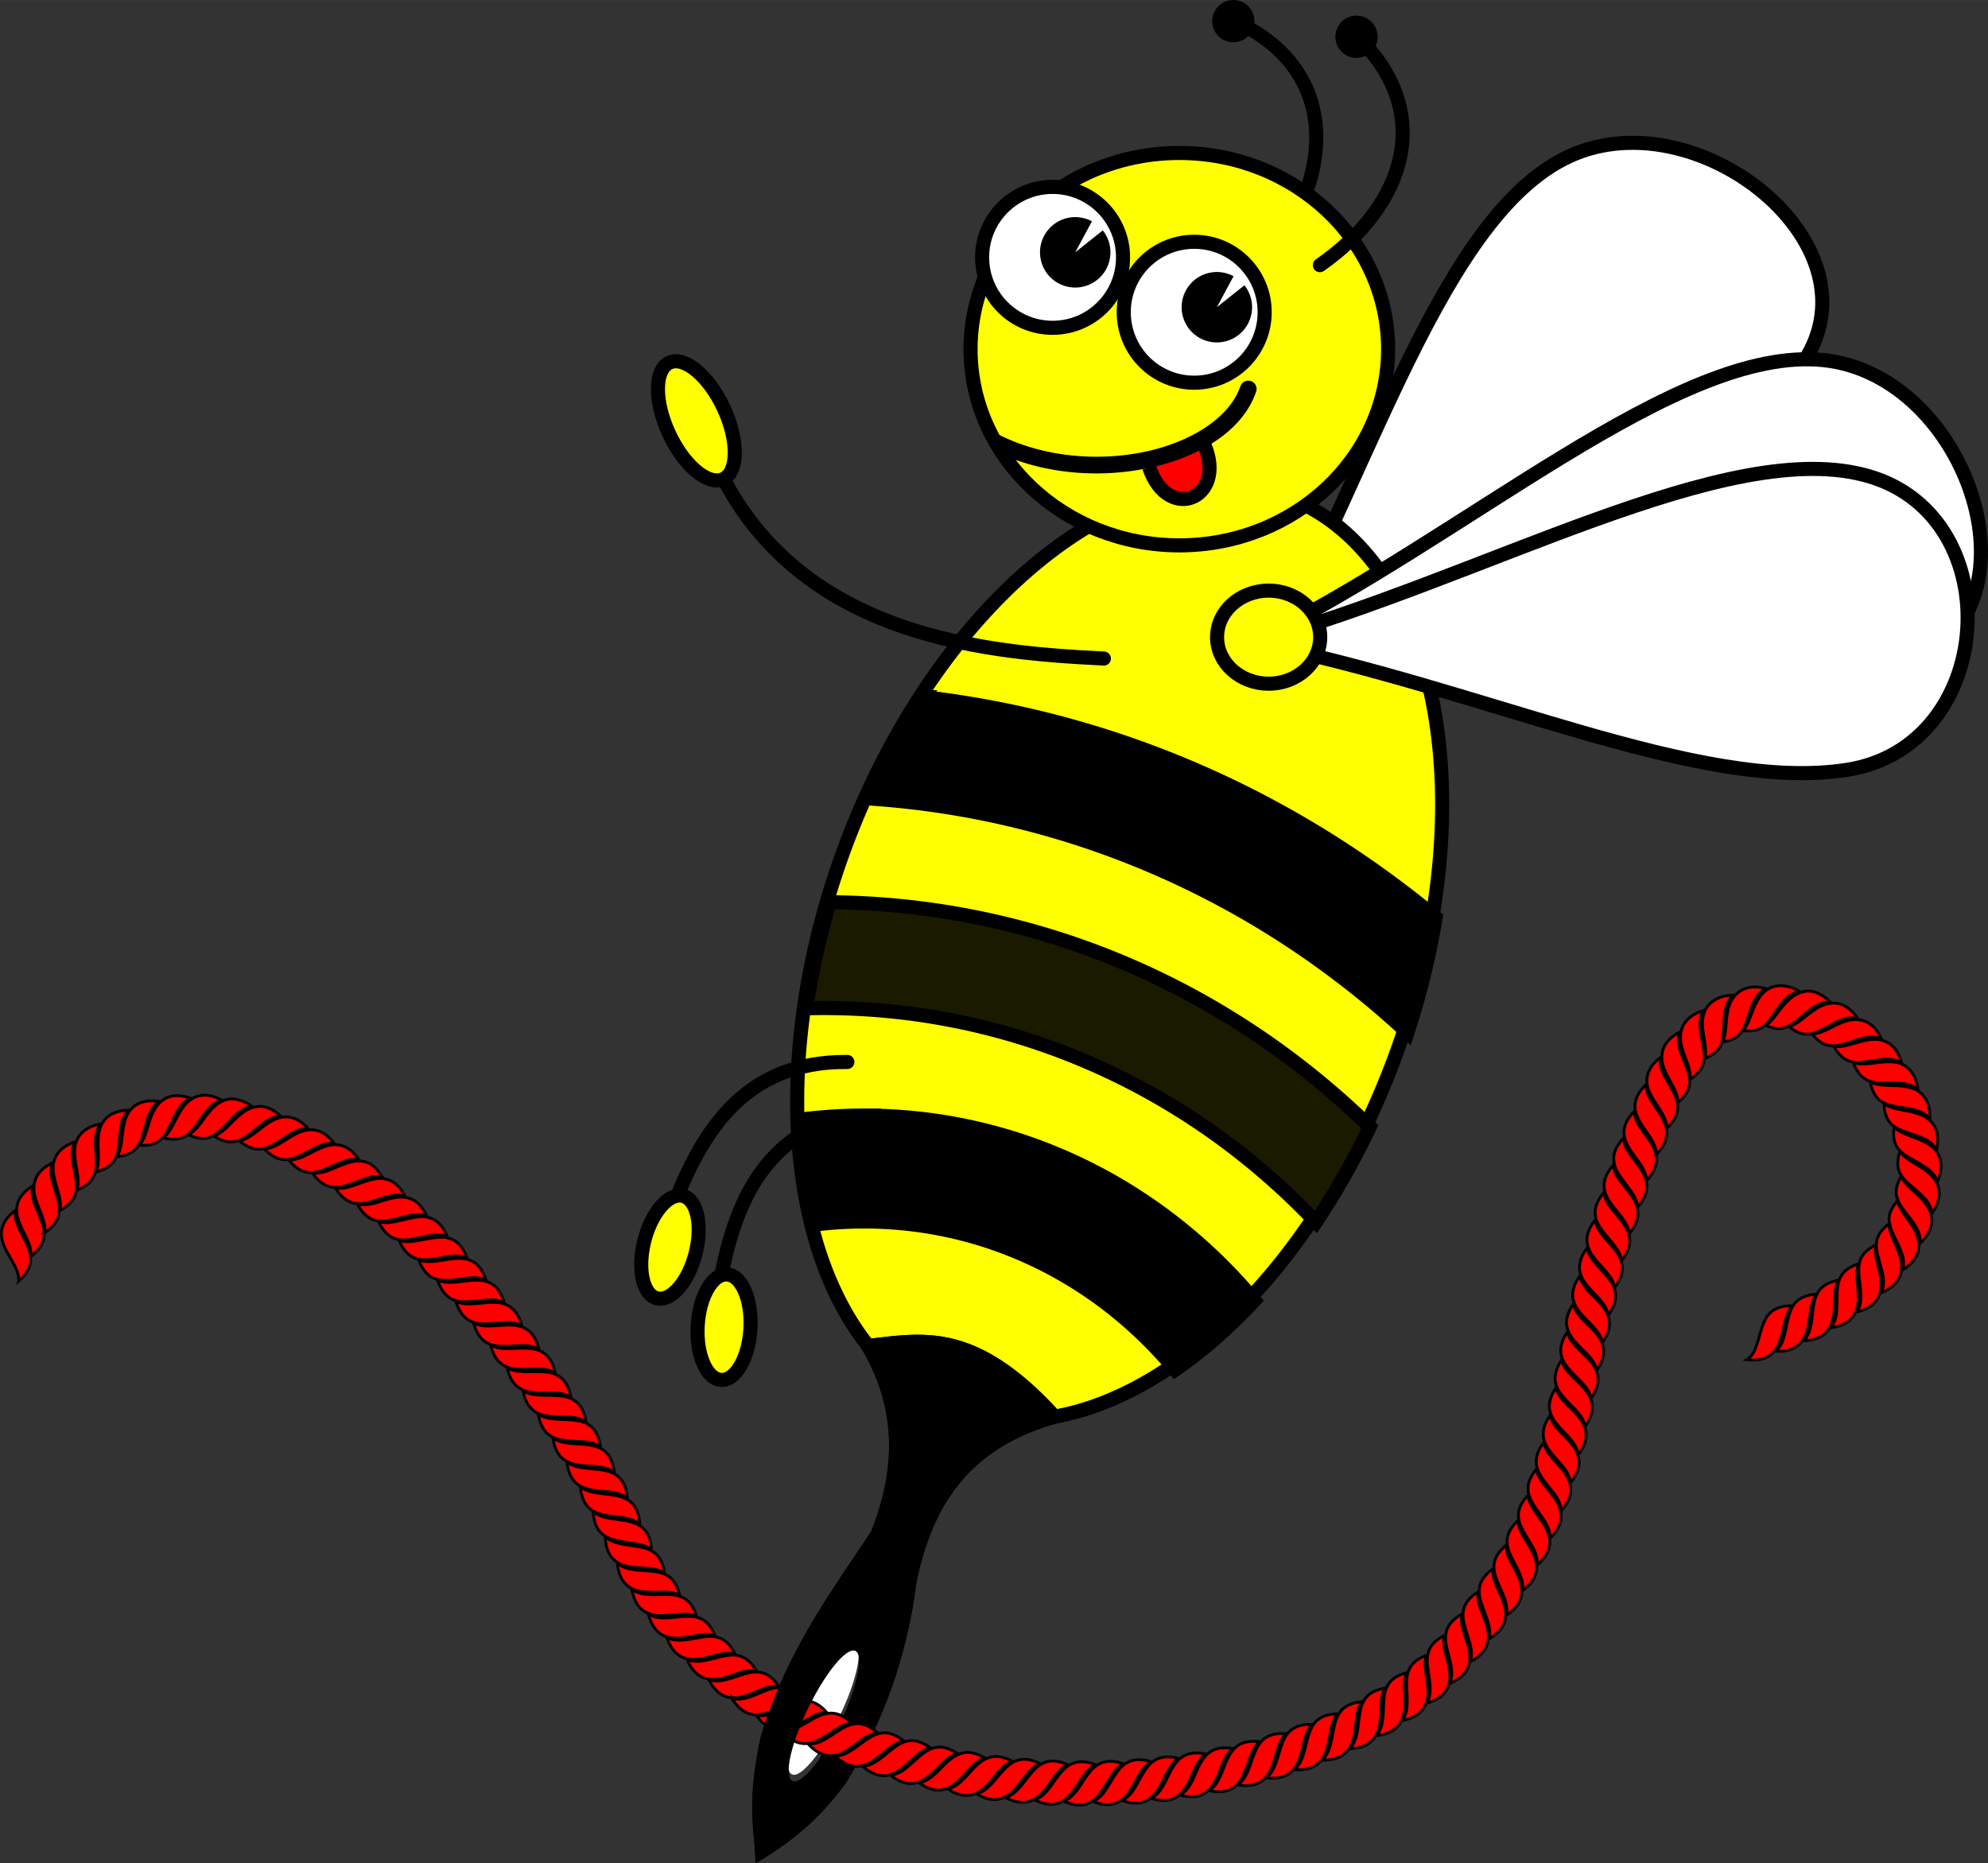
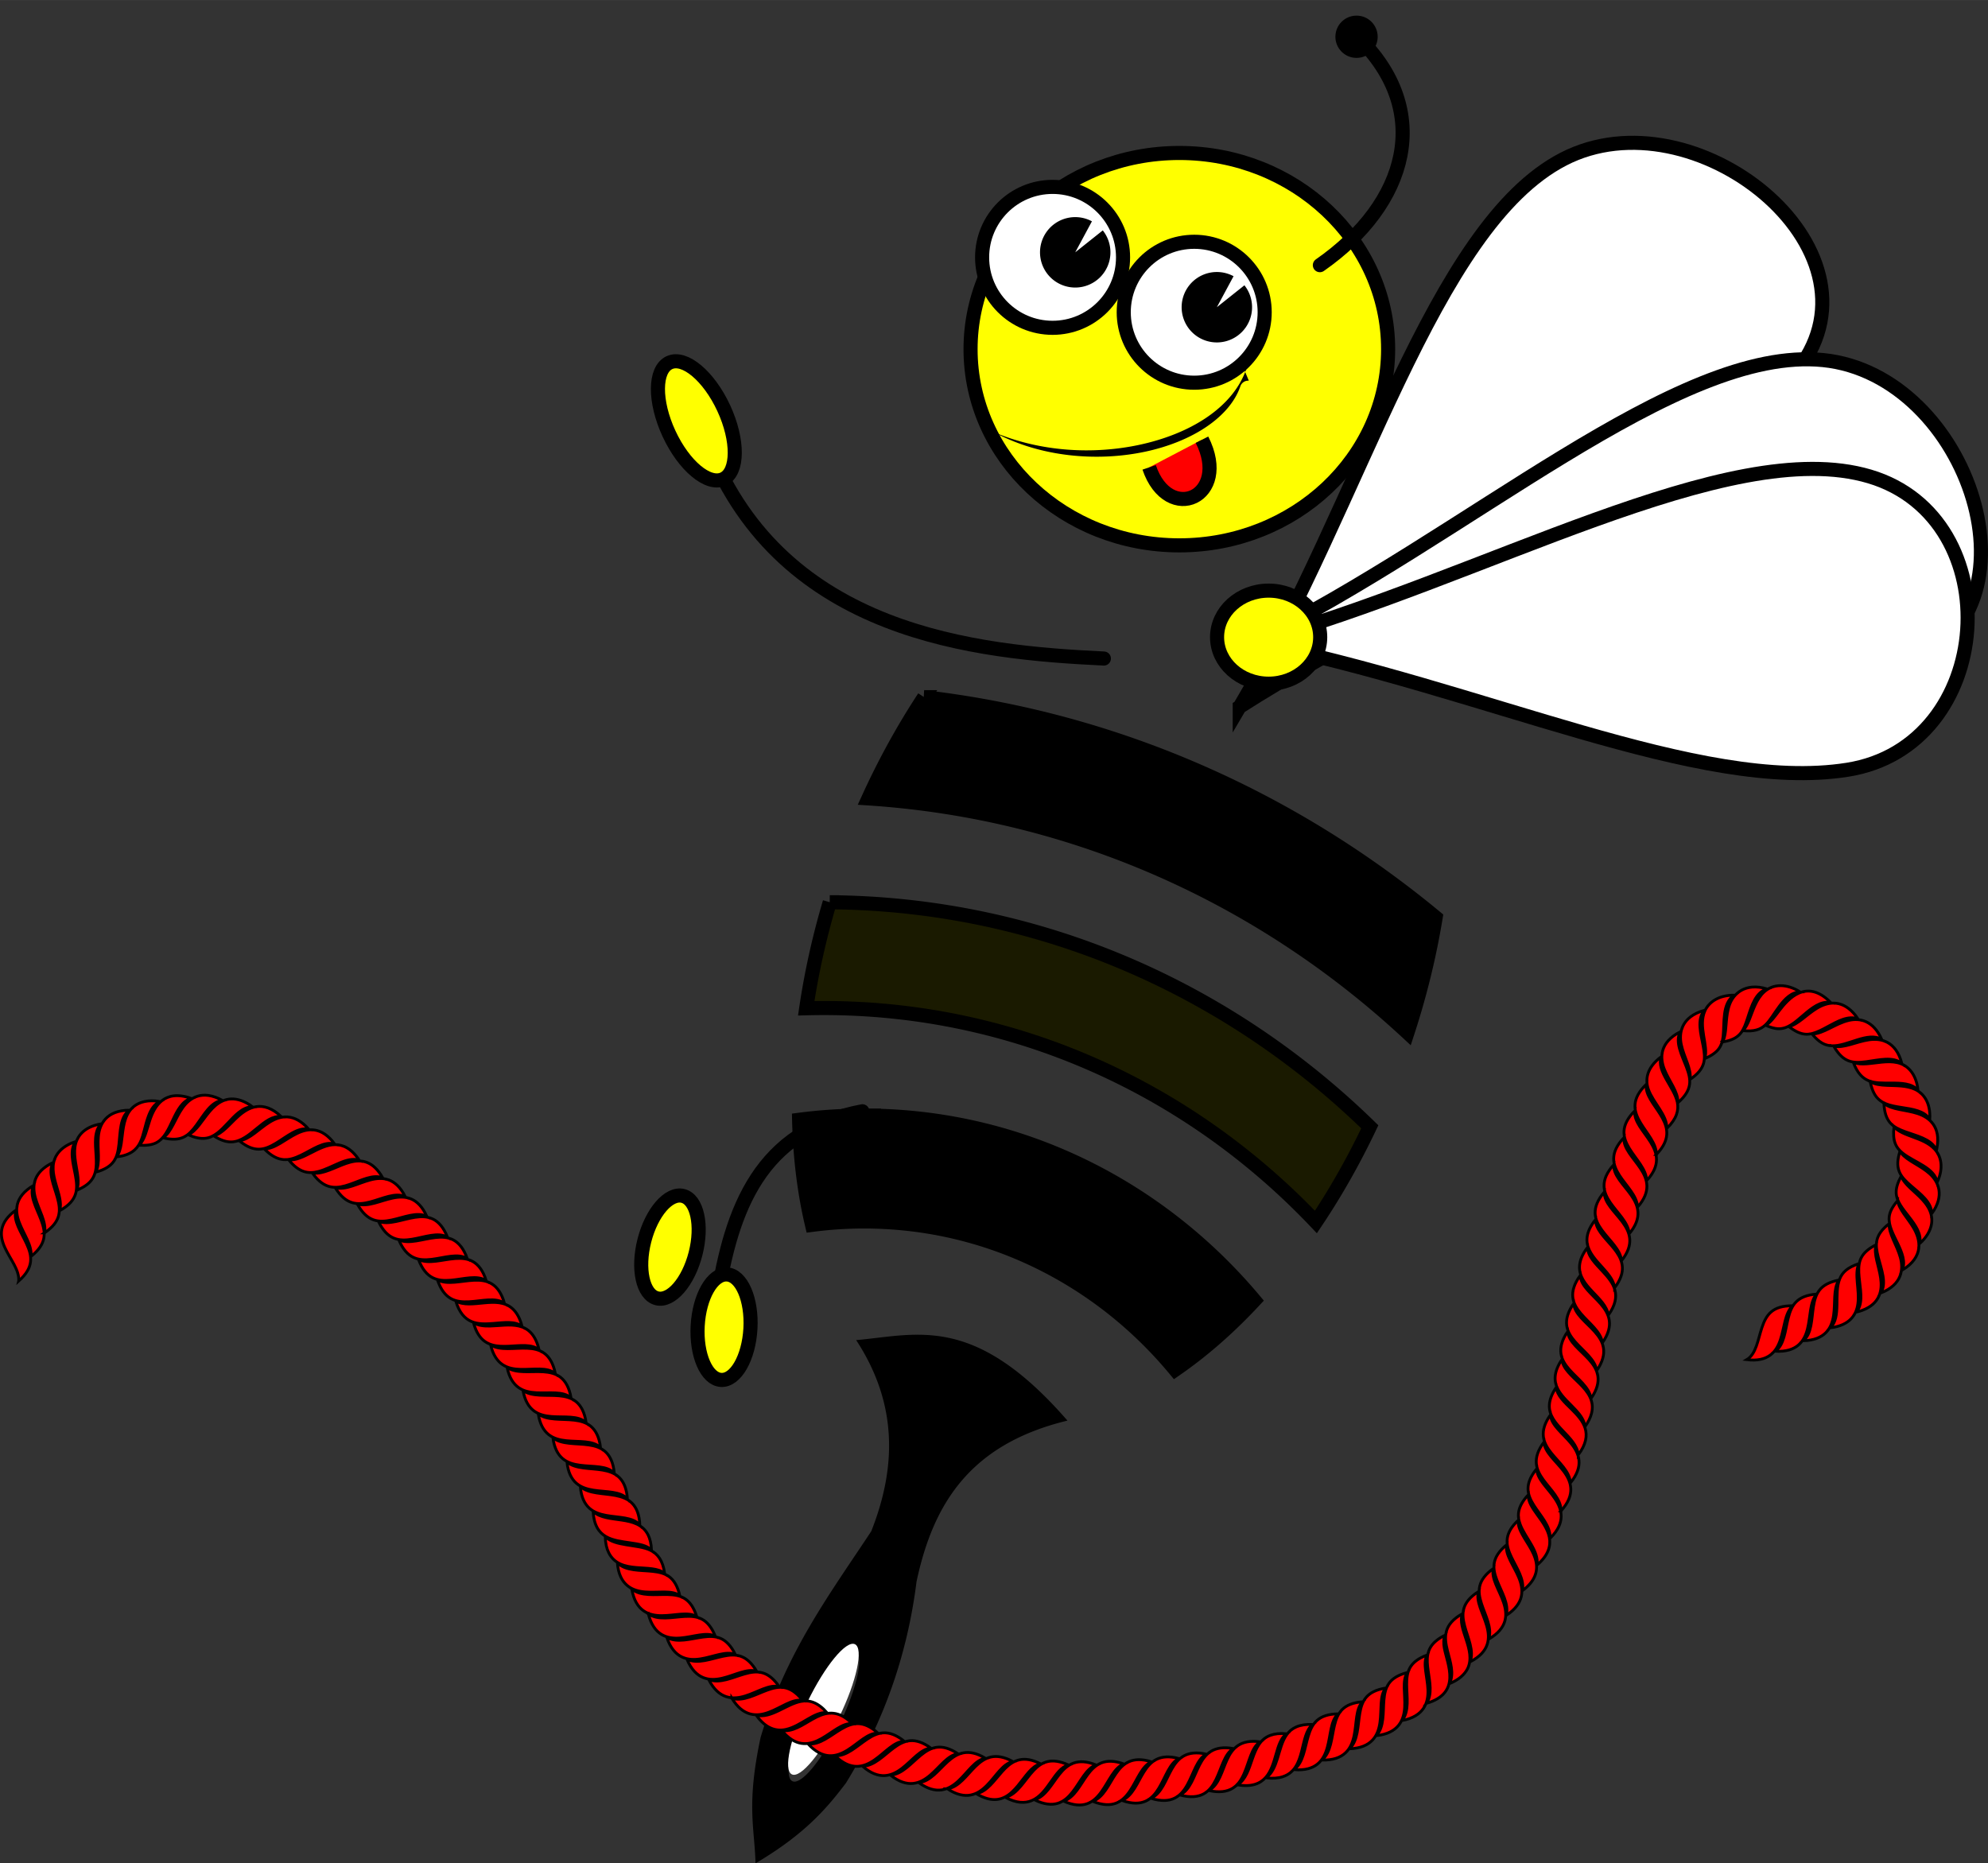
<svg xmlns="http://www.w3.org/2000/svg" xmlns:ns1="http://www.inkscape.org/namespaces/inkscape" xmlns:ns2="http://sodipodi.sourceforge.net/DTD/sodipodi-0.dtd" width="35.264mm" height="33.055mm" viewBox="0 0 141.057 132.218" version="1.1" id="svg5" ns1:version="1.1.1 (3bf5ae0d25, 2021-09-20)" ns2:docname="Biene mit der nadel Nur Logo.svg">
  <rect x="0" y="0" width="141.057" height="132.218" fill="#333333" stroke="none" />
  <ns2:namedview id="namedview7" pagecolor="#ffffff" bordercolor="#666666" borderopacity="1.0" ns1:pageshadow="2" ns1:pageopacity="0.0" ns1:pagecheckerboard="0" ns1:document-units="mm" showgrid="false" ns1:current-layer="layer1" ns1:snap-grids="false" ns1:snap-to-guides="false" ns1:snap-global="false" fit-margin-top="0" fit-margin-left="0" fit-margin-right="0" fit-margin-bottom="0" lock-margins="true" scale-x="4" />
  <defs id="defs2">
    <ns1:path-effect effect="skeletal" id="path-effect24406" is_visible="true" lpeversion="1" pattern="m 606.026,-228.687 c 1.529,-0.569 1.581,-3.707 4.319,-2.578 -1.438,0.42 -1.526,3.751 -4.319,2.578 z" copytype="repeated" prop_scale="1" scale_y_rel="false" spacing="-2.3" normal_offset="0" tang_offset="0" prop_units="false" vertical_pattern="false" hide_knot="false" fuse_tolerance="0" />
    <ns1:path-effect effect="skeletal" id="path-effect14836" is_visible="true" lpeversion="1" pattern="m 606.026,-228.687 c 1.529,-0.569 1.581,-3.707 4.319,-2.578 -1.438,0.42 -1.526,3.751 -4.319,2.578 z" copytype="repeated" prop_scale="1" scale_y_rel="false" spacing="-2.3" normal_offset="0" tang_offset="0" prop_units="false" vertical_pattern="false" hide_knot="false" fuse_tolerance="0" />
  </defs>
  <g ns1:label="Ebene 1" ns1:groupmode="layer" id="layer1" transform="translate(-16.273,-115.872)">
    <path style="fill:none;stroke:#000000;stroke-width:1;stroke-linecap:round;stroke-linejoin:miter;stroke-miterlimit:4;stroke-dasharray:none;stroke-opacity:1" d="m 77.463,194.727 c -7.269,1.368 -9.292,6.929 -10.299,13.303" id="path11156-3" ns2:nodetypes="cc" />
    <ellipse style="fill:#ffff00;fill-opacity:1;fill-rule:evenodd;stroke:#000000;stroke-width:1;stroke-linecap:butt;stroke-linejoin:miter;stroke-miterlimit:4;stroke-dasharray:none;stroke-dashoffset:0;stroke-opacity:1" id="path11317-9" cx="79.192" cy="205.973" rx="1.874" ry="3.748" transform="rotate(3.179)" />
    <path style="fill:#ffffff;fill-opacity:1;stroke:#000000;stroke-width:1;stroke-linecap:butt;stroke-linejoin:miter;stroke-miterlimit:4;stroke-dasharray:none;stroke-opacity:1" d="m 104.238,166.026 c 8.694,-14.634 13.68,-34.063 22.961,-38.863 9.281,-4.8 23.175,6.332 16.721,14.853 -6.454,8.521 -25.608,14.993 -39.682,24.009 z" id="path5585-2" ns2:nodetypes="czzc" />
    <g id="g2029" style="stroke:#000000;stroke-width:1;stroke-miterlimit:4;stroke-dasharray:none;stroke-opacity:1">
-       <path id="path33" style="opacity:1;fill:#ffff00;fill-rule:evenodd;stroke:#000000;stroke-width:1;stroke-miterlimit:4;stroke-dasharray:none;stroke-opacity:1" d="m 115.346,190.614 a 20.883,34.448 19.967 0 1 -31.391,25.246 20.883,34.448 19.967 0 1 -7.864,-39.508 20.883,34.448 19.967 0 1 31.391,-25.246 20.883,34.448 19.967 0 1 7.864,39.508 z" />
      <path id="path33-6" style="fill:#000000;fill-opacity:1;fill-rule:evenodd;stroke:#000000;stroke-width:3.78;stroke-miterlimit:4;stroke-dasharray:none;stroke-opacity:1" d="m 292.773,735.975 c -5.893,0 -11.698,0.385 -17.395,1.127 a 78.927,130.196 19.967 0 0 3.455,28.129 c 4.566,-0.6 9.219,-0.91 13.939,-0.91 33.255,2e-5 63.119,15.328 83.303,39.697 a 78.927,130.196 19.967 0 0 21.207,-18.562 C 371.946,755.206 334.554,735.975 292.773,735.975 Z" transform="scale(0.265)" />
      <path id="path33-9" style="fill:#1a1a00;fill-opacity:1;fill-rule:evenodd;stroke:#000000;stroke-width:3.78;stroke-miterlimit:4;stroke-dasharray:none;stroke-opacity:1" d="m 283.58,678.846 a 78.927,130.196 19.967 0 0 -6.303,28.387 c 1.563,-0.041 3.131,-0.062 4.703,-0.062 51.535,0 98.192,21.883 131.762,57.295 a 78.927,130.196 19.967 0 0 14.43,-25.488 C 390.366,702.077 339.562,679.273 283.58,678.846 Z" transform="scale(0.265)" />
      <path id="path33-0" style="fill:#000000;fill-opacity:1;fill-rule:evenodd;stroke:#000000;stroke-width:3.78;stroke-miterlimit:4;stroke-dasharray:none;stroke-opacity:1" d="m 308.848,623.941 a 78.927,130.196 19.967 0 0 -14.914,27.094 c 55.261,3.62 105.468,26.663 144.32,62.713 a 78.927,130.196 19.967 0 0 7.551,-30.852 C 407.383,651.064 360.334,629.941 308.848,623.941 Z" transform="scale(0.265)" />
    </g>
    <path style="fill:#ffffff;fill-opacity:1;stroke:#000000;stroke-width:1;stroke-linecap:butt;stroke-linejoin:miter;stroke-miterlimit:4;stroke-dasharray:none;stroke-opacity:1" d="m 105.178,161.443 c 15.274,-7.513 30.06,-21.068 40.456,-20.021 10.396,1.047 15.958,17.959 5.898,21.573 -10.06,3.615 -29.64,-1.422 -46.354,-1.552 z" id="path5585" ns2:nodetypes="czzc" />
    <path id="path15736" style="fill:#000000;fill-opacity:1;stroke:none;stroke-width:1;stroke-linecap:butt;stroke-linejoin:miter;stroke-miterlimit:4;stroke-dasharray:none;stroke-opacity:1" d="m 81.296,210.583 c -1.459,0.008 -2.849,0.257 -4.275,0.382 2.963,4.522 2.858,9.043 1.071,13.565 -2.933,4.438 -6.06,8.603 -7.853,14.636 -1.017,4.771 -0.433,6.34 -0.357,8.925 3.481,-2.053 5.053,-3.893 6.425,-5.712 2.654,-4.314 4.347,-9.061 4.998,-14.279 1.162,-5.433 3.717,-9.734 10.709,-11.423 -4.455,-5.121 -7.73,-6.111 -10.718,-6.093 z m -4.491,22.41 a 1.249,5.131 25.867 0 1 0.166,0.032 1.249,5.131 25.867 0 1 0.048,0.029 1.249,5.131 25.867 0 1 0.043,0.039 1.249,5.131 25.867 0 1 0.039,0.048 1.249,5.131 25.867 0 1 0.034,0.056 1.249,5.131 25.867 0 1 0.029,0.066 1.249,5.131 25.867 0 1 0.024,0.074 1.249,5.131 25.867 0 1 0.02,0.083 1.249,5.131 25.867 0 1 0.015,0.091 1.249,5.131 25.867 0 1 0.009,0.1 1.249,5.131 25.867 0 1 0.005,0.108 1.249,5.131 25.867 0 1 -0.001,0.116 1.249,5.131 25.867 0 1 -0.006,0.124 1.249,5.131 25.867 0 1 -0.01,0.131 1.249,5.131 25.867 0 1 -0.016,0.139 1.249,5.131 25.867 0 1 -0.021,0.145 1.249,5.131 25.867 0 1 -0.026,0.151 1.249,5.131 25.867 0 1 -0.03,0.158 1.249,5.131 25.867 0 1 -0.035,0.164 1.249,5.131 25.867 0 1 -0.04,0.169 1.249,5.131 25.867 0 1 -0.044,0.175 1.249,5.131 25.867 0 1 -0.05,0.18 1.249,5.131 25.867 0 1 -0.054,0.184 1.249,5.131 25.867 0 1 -0.058,0.189 1.249,5.131 25.867 0 1 -0.062,0.192 1.249,5.131 25.867 0 1 -0.067,0.196 1.249,5.131 25.867 0 1 -0.07,0.198 1.249,5.131 25.867 0 1 -0.074,0.202 1.249,5.131 25.867 0 1 -0.079,0.204 1.249,5.131 25.867 0 1 -0.082,0.206 1.249,5.131 25.867 0 1 -0.085,0.207 1.249,5.131 25.867 0 1 -0.088,0.208 1.249,5.131 25.867 0 1 -0.091,0.208 1.249,5.131 25.867 0 1 -0.094,0.209 1.249,5.131 25.867 0 1 -0.097,0.208 1.249,5.131 25.867 0 1 -0.099,0.208 1.249,5.131 25.867 0 1 -0.302,0.598 1.249,5.131 25.867 0 1 -0.316,0.579 1.249,5.131 25.867 0 1 -0.325,0.549 1.249,5.131 25.867 0 1 -0.328,0.51 1.249,5.131 25.867 0 1 -0.325,0.463 1.249,5.131 25.867 0 1 -0.317,0.407 1.249,5.131 25.867 0 1 -0.303,0.345 1.249,5.131 25.867 0 1 -0.285,0.276 1.249,5.131 25.867 0 1 -0.261,0.203 1.249,5.131 25.867 0 1 -0.233,0.127 1.249,5.131 25.867 0 1 -0.202,0.048 1.249,5.131 25.867 0 1 -0.166,-0.032 1.249,5.131 25.867 0 1 -0.128,-0.111 1.249,5.131 25.867 0 1 -0.087,-0.188 1.249,5.131 25.867 0 1 -0.045,-0.262 1.249,5.131 25.867 0 1 -0.002,-0.331 1.249,5.131 25.867 0 1 0.04,-0.395 1.249,5.131 25.867 0 1 0.083,-0.452 1.249,5.131 25.867 0 1 0.123,-0.501 1.249,5.131 25.867 0 1 0.162,-0.542 1.249,5.131 25.867 0 1 0.198,-0.573 1.249,5.131 25.867 0 1 0.23,-0.595 1.249,5.131 25.867 0 1 0.258,-0.606 1.249,5.131 25.867 0 1 0.283,-0.608 1.249,5.131 25.867 0 1 0.302,-0.598 1.249,5.131 25.867 0 1 0.316,-0.578 1.249,5.131 25.867 0 1 0.325,-0.549 1.249,5.131 25.867 0 1 0.328,-0.51 1.249,5.131 25.867 0 1 0.325,-0.463 1.249,5.131 25.867 0 1 0.317,-0.407 1.249,5.131 25.867 0 1 0.303,-0.345 1.249,5.131 25.867 0 1 0.285,-0.276 1.249,5.131 25.867 0 1 0.261,-0.203 1.249,5.131 25.867 0 1 0.233,-0.127 1.249,5.131 25.867 0 1 0.202,-0.048 z" />
    <ellipse style="opacity:1;fill:#ffffff;fill-opacity:1;fill-rule:evenodd;stroke:none;stroke-width:0.529;stroke-linecap:butt;stroke-linejoin:miter;stroke-miterlimit:4;stroke-dasharray:none;stroke-dashoffset:0;stroke-opacity:1" id="path2905" cx="170.684" cy="180.811" rx="1.249" ry="5.131" transform="rotate(25.867)" />
    <g id="g9756-7" transform="rotate(-19.785,113.342,130.459)">
-       <path style="fill:none;stroke:#000000;stroke-width:1;stroke-linecap:round;stroke-linejoin:miter;stroke-miterlimit:4;stroke-dasharray:none;stroke-opacity:1" d="m 106.175,131.117 c 6.272,-4.374 8.064,-10.957 2.701,-16.172" id="path9041-3" ns2:nodetypes="cc" />
-       <circle style="opacity:1;vector-effect:none;fill:#000000;fill-opacity:1;fill-rule:evenodd;stroke:none;stroke-width:2.571;stroke-linecap:butt;stroke-linejoin:miter;stroke-miterlimit:4;stroke-dasharray:none;stroke-dashoffset:0;stroke-opacity:1" id="path9540-9" cx="108.777" cy="114.909" r="1.5" />
-     </g>
+       </g>
    <ellipse style="fill:#ffff00;fill-opacity:1;fill-rule:evenodd;stroke:#000000;stroke-width:1;stroke-linecap:butt;stroke-linejoin:miter;stroke-miterlimit:4;stroke-dasharray:none;stroke-dashoffset:0;stroke-opacity:1" id="path31" cx="99.952" cy="140.647" rx="14.814" ry="13.922" />
    <circle style="fill:#ffffff;fill-opacity:1;fill-rule:evenodd;stroke:#000000;stroke-width:1;stroke-linecap:butt;stroke-linejoin:miter;stroke-miterlimit:4;stroke-dasharray:none;stroke-dashoffset:0;stroke-opacity:1" id="path3912" cx="101.007" cy="138.027" r="5" />
    <path style="opacity:1;vector-effect:none;fill:#000000;fill-opacity:1;fill-rule:evenodd;stroke:none;stroke-width:0.529;stroke-linecap:butt;stroke-linejoin:miter;stroke-miterlimit:4;stroke-dasharray:none;stroke-dashoffset:0;stroke-opacity:1" id="path4564" ns2:type="arc" ns2:cx="102.61312" ns2:cy="137.67024" ns2:rx="2.4987979" ns2:ry="2.4987979" ns2:start="5.6112335" ns2:end="5.2063172" ns2:arc-type="slice" d="m 104.569,136.115 a 2.499,2.499 0 0 1 -0.21,3.344 2.499,2.499 0 0 1 -3.348,0.129 2.499,2.499 0 0 1 -0.466,-3.318 2.499,2.499 0 0 1 3.254,-0.799 l -1.185,2.2 z" />
    <circle style="fill:#ffffff;fill-opacity:1;fill-rule:evenodd;stroke:#000000;stroke-width:1;stroke-linecap:butt;stroke-linejoin:miter;stroke-miterlimit:4;stroke-dasharray:none;stroke-dashoffset:0;stroke-opacity:1" id="path3912-3" cx="90.958" cy="134.132" r="5" />
    <path style="opacity:1;vector-effect:none;fill:#000000;fill-opacity:1;fill-rule:evenodd;stroke:none;stroke-width:0.529;stroke-linecap:butt;stroke-linejoin:miter;stroke-miterlimit:4;stroke-dasharray:none;stroke-dashoffset:0;stroke-opacity:1" id="path4564-3" ns2:type="arc" ns2:cx="92.564545" ns2:cy="133.7753" ns2:rx="2.4987979" ns2:ry="2.4987979" ns2:start="5.6112335" ns2:end="5.2063172" ns2:arc-type="slice" d="m 94.52,132.22 a 2.499,2.499 0 0 1 -0.21,3.344 2.499,2.499 0 0 1 -3.348,0.129 2.499,2.499 0 0 1 -0.466,-3.318 2.499,2.499 0 0 1 3.254,-0.799 l -1.185,2.2 z" />
    <g id="g9756" transform="translate(3.748,3.57)">
      <path style="fill:none;stroke:#000000;stroke-width:1;stroke-linecap:round;stroke-linejoin:miter;stroke-miterlimit:4;stroke-dasharray:none;stroke-opacity:1" d="m 106.175,131.117 c 6.272,-4.374 8.064,-10.957 2.701,-16.172" id="path9041" ns2:nodetypes="cc" />
      <circle style="opacity:1;vector-effect:none;fill:#000000;fill-opacity:1;fill-rule:evenodd;stroke:none;stroke-width:2.571;stroke-linecap:butt;stroke-linejoin:miter;stroke-miterlimit:4;stroke-dasharray:none;stroke-dashoffset:0;stroke-opacity:1" id="path9540" cx="108.777" cy="114.909" r="1.5" />
    </g>
    <path style="fill:#ffffff;fill-opacity:1;stroke:#000000;stroke-width:1;stroke-linecap:butt;stroke-linejoin:miter;stroke-miterlimit:4;stroke-dasharray:none;stroke-opacity:1" d="m 105.178,161.443 c 16.412,-4.514 33.734,-14.742 43.749,-11.764 10.015,2.979 8.984,19.151 -1.575,20.814 -10.559,1.663 -25.781,-5.787 -42.173,-9.051 z" id="path5585-0" ns2:nodetypes="czzc" />
-     <path style="fill:none;stroke:#000000;stroke-width:1;stroke-linecap:round;stroke-linejoin:miter;stroke-miterlimit:4;stroke-dasharray:none;stroke-opacity:1" d="m 76.397,191.227 c -7.396,-0.06 -10.455,5.006 -12.672,11.066" id="path11156" ns2:nodetypes="cc" />
    <ellipse style="opacity:1;fill:#ffff00;fill-opacity:1;fill-rule:evenodd;stroke:#000000;stroke-width:1;stroke-linecap:butt;stroke-linejoin:miter;stroke-miterlimit:4;stroke-dasharray:none;stroke-dashoffset:0;stroke-opacity:1" id="path11317" cx="112.326" cy="182.263" rx="1.874" ry="3.748" transform="rotate(14.305)" />
    <ellipse style="opacity:1;fill:#ffff00;fill-opacity:1;fill-rule:evenodd;stroke:#000000;stroke-width:1;stroke-linecap:butt;stroke-linejoin:miter;stroke-miterlimit:4;stroke-dasharray:none;stroke-dashoffset:0;stroke-opacity:1" id="path12058" cx="106.288" cy="161.083" rx="3.659" ry="3.302" />
    <path style="fill:none;stroke:#000000;stroke-width:1;stroke-linecap:round;stroke-linejoin:miter;stroke-miterlimit:4;stroke-dasharray:none;stroke-opacity:1" d="m 94.597,162.6 c -9.089,-0.434 -22.728,-1.754 -28.022,-14.993" id="path12837" ns2:nodetypes="cc" />
    <ellipse style="opacity:1;fill:#ffff00;fill-opacity:1;fill-rule:evenodd;stroke:#000000;stroke-width:1;stroke-linecap:butt;stroke-linejoin:miter;stroke-miterlimit:4;stroke-dasharray:none;stroke-dashoffset:0;stroke-opacity:1" id="path12975" cx="-1.585" cy="159.844" rx="2.142" ry="4.551" transform="rotate(-24.829)" />
    <path style="fill:#ff0000;fill-opacity:1;stroke:#000000;stroke-width:1;stroke-linecap:butt;stroke-linejoin:miter;stroke-miterlimit:4;stroke-dasharray:none;stroke-opacity:1" d="m 97.81,149.035 c 1.387,4.084 5.808,2.096 3.748,-1.963" id="path13807" ns2:nodetypes="cc" />
-     <path id="path31-4" style="fill:#000000;fill-opacity:1;fill-rule:evenodd;stroke:none;stroke-width:1;stroke-miterlimit:4;stroke-dasharray:none" d="m 104.881,142.883 a 0.591,0.591 0 0 0 -0.599,0.397 c -0.743,2.181 -3.413,3.942 -6.799,4.652 -3.387,0.711 -7.414,0.37 -10.66,-1.385 a 0.591,0.591 0 0 0 -0.313,-0.067 14.814,13.922 0 0 0 1,1.704 c 3.272,1.384 6.992,1.581 10.216,0.904 3.642,-0.764 6.726,-2.64 7.676,-5.428 a 0.591,0.591 0 0 0 -0.369,-0.748 0.591,0.591 0 0 0 -0.151,-0.03 z" />
+     <path id="path31-4" style="fill:#000000;fill-opacity:1;fill-rule:evenodd;stroke:none;stroke-width:1;stroke-miterlimit:4;stroke-dasharray:none" d="m 104.881,142.883 a 0.591,0.591 0 0 0 -0.599,0.397 c -0.743,2.181 -3.413,3.942 -6.799,4.652 -3.387,0.711 -7.414,0.37 -10.66,-1.385 c 3.272,1.384 6.992,1.581 10.216,0.904 3.642,-0.764 6.726,-2.64 7.676,-5.428 a 0.591,0.591 0 0 0 -0.369,-0.748 0.591,0.591 0 0 0 -0.151,-0.03 z" />
    <path style="fill:#ff0000;fill-opacity:1;stroke:#000000;stroke-width:0.2;stroke-linecap:butt;stroke-linejoin:miter;stroke-miterlimit:4;stroke-dasharray:none;stroke-opacity:1" d="m 17.6,206.772 c 0.056,-0.791 -0.602,-1.54 -0.981,-2.371 -0.367,-0.804 -0.477,-1.755 0.79,-2.668 -0.234,0.75 0.377,1.58 0.756,2.409 0.388,0.849 0.534,1.659 -0.565,2.631 z m 0.871,-1.745 c 0.095,-0.783 -0.518,-1.575 -0.836,-2.426 -0.308,-0.824 -0.345,-1.798 1.004,-2.607 -0.302,0.732 0.238,1.609 0.554,2.459 0.325,0.875 0.419,1.674 -0.721,2.574 z m 0.965,-1.674 c 0.144,-0.768 -0.405,-1.599 -0.65,-2.473 -0.235,-0.841 -0.185,-1.834 1.249,-2.516 -0.379,0.704 0.073,1.633 0.311,2.502 0.247,0.901 0.276,1.682 -0.911,2.487 z m 1.077,-1.574 c 0.313,-1.14 -0.974,-2.639 -0.243,-3.91 0.227,-0.393 0.654,-0.757 1.366,-0.992 -0.446,0.613 -0.181,1.513 -0.023,2.344 0.189,1.004 0.222,1.825 -1.1,2.558 z m 1.206,-1.447 c 0.108,-0.28 0.116,-0.589 0.083,-0.92 -0.068,-0.664 -0.31,-1.451 -0.208,-2.16 0.1,-0.691 0.568,-1.409 1.855,-1.635 -0.52,0.526 -0.41,1.413 -0.361,2.235 0.051,0.845 0.046,1.596 -0.719,2.132 -0.174,0.123 -0.387,0.237 -0.651,0.348 z m 1.345,-1.283 c 0.352,-0.668 0.101,-1.631 0.189,-2.542 0.083,-0.857 0.542,-1.838 2.2,-1.861 -0.673,0.486 -0.641,1.533 -0.74,2.42 -0.106,0.942 -0.316,1.617 -1.649,1.983 z m 1.481,-1.082 c 0.378,-0.527 0.347,-1.33 0.489,-2.127 0.138,-0.77 0.462,-1.577 1.503,-1.806 0.305,-0.064 0.667,-0.073 1.08,-0.002 -0.398,0.187 -0.634,0.57 -0.801,1.01 -0.519,1.376 -0.307,2.683 -2.271,2.925 z m 1.601,-0.829 c 0.404,-0.406 0.529,-1.085 0.758,-1.776 0.323,-0.974 1.017,-2.232 2.935,-1.549 -0.638,0.18 -0.985,0.858 -1.301,1.524 -0.321,0.678 -0.606,1.334 -1.191,1.63 -0.295,0.144 -0.66,0.198 -1.2,0.172 z m 1.698,-0.527 c 0.6,-0.419 0.851,-1.373 1.38,-2.121 0.502,-0.71 1.388,-1.323 2.825,-0.539 -0.813,0.1 -1.305,1.027 -1.835,1.748 -0.571,0.778 -1.068,1.221 -2.37,0.912 z m 1.778,-0.215 c 0.601,-0.274 0.979,-1.009 1.517,-1.646 0.52,-0.615 1.221,-1.148 2.261,-0.779 0.25,0.089 0.516,0.231 0.793,0.436 -0.359,-0.003 -0.682,0.163 -0.984,0.403 -0.527,0.417 -0.986,1.057 -1.514,1.459 -0.549,0.418 -1.091,0.546 -2.073,0.127 z m 1.817,0.08 c 0.626,-0.174 1.11,-0.821 1.7,-1.358 0.737,-0.671 1.775,-1.248 3.096,-0.012 -1.231,-0.143 -2.182,1.729 -3.501,1.794 -0.374,0.019 -0.769,-0.1 -1.295,-0.424 z m 1.809,0.343 c 0.753,-0.098 1.394,-0.855 2.171,-1.329 0.753,-0.46 1.723,-0.67 2.76,0.509 -0.773,-0.162 -1.547,0.525 -2.322,0.991 -0.815,0.49 -1.527,0.707 -2.609,-0.171 z m 1.777,0.579 c 0.771,-0.006 1.478,-0.687 2.307,-1.091 0.799,-0.389 1.761,-0.507 2.689,0.741 -0.75,-0.219 -1.573,0.402 -2.392,0.797 -0.855,0.412 -1.611,0.561 -2.603,-0.447 z m 1.73,0.774 c 1.039,0.095 2.112,-1.069 3.288,-1.077 0.57,-0.005 1.174,0.27 1.722,1.111 -0.863,-0.306 -1.892,0.536 -2.903,0.794 -0.711,0.182 -1.363,0.081 -2.107,-0.828 z m 1.68,0.93 c 0.117,0.02 0.235,0.024 0.354,0.016 1.457,-0.098 3.245,-2.098 4.646,0.337 -0.684,-0.285 -1.525,0.177 -2.356,0.463 -0.847,0.291 -1.648,0.397 -2.443,-0.553 -0.067,-0.08 -0.133,-0.167 -0.201,-0.263 z m 1.626,1.052 c 0.767,0.185 1.614,-0.328 2.494,-0.558 0.859,-0.225 1.785,-0.169 2.477,1.192 -0.696,-0.331 -1.604,0.136 -2.484,0.368 -0.902,0.238 -1.722,0.233 -2.487,-1.002 z m 1.564,1.15 c 0.756,0.23 1.632,-0.236 2.522,-0.421 0.871,-0.18 1.788,-0.08 2.415,1.309 -0.679,-0.362 -1.61,0.062 -2.502,0.25 -0.913,0.192 -1.739,0.142 -2.435,-1.139 z m 1.503,1.239 c 1.489,0.54 3.771,-1.693 4.898,1.119 -0.663,-0.388 -1.611,-0.004 -2.514,0.143 -0.922,0.15 -1.751,0.059 -2.384,-1.261 z m 1.447,1.318 c 1.467,0.614 3.837,-1.525 4.855,1.323 -0.648,-0.412 -1.61,-0.063 -2.52,0.047 -0.927,0.112 -1.76,-0.016 -2.336,-1.37 z m 1.394,1.387 c 1.446,0.679 3.889,-1.372 4.808,1.504 -0.632,-0.431 -1.604,-0.115 -2.519,-0.038 -0.931,0.078 -1.766,-0.082 -2.288,-1.466 z m 1.344,1.447 c 1.425,0.736 3.926,-1.232 4.756,1.659 -0.617,-0.447 -1.596,-0.16 -2.513,-0.112 -0.931,0.049 -1.768,-0.141 -2.242,-1.547 z m 1.299,1.498 c 1.116,0.624 2.92,-0.458 4.024,0.541 0.286,0.257 0.524,0.655 0.679,1.251 -0.502,-0.383 -1.265,-0.268 -2.032,-0.205 -1.099,0.09 -2.168,0.077 -2.672,-1.587 z m 1.256,1.539 c 0.338,0.202 0.743,0.244 1.175,0.234 1.304,-0.028 2.96,-0.54 3.477,1.682 -1.039,-0.837 -3.256,0.521 -4.285,-1.057 -0.146,-0.222 -0.269,-0.503 -0.367,-0.859 z m 1.214,1.571 c 1.357,0.861 3.994,-0.904 4.597,2.039 -1.16,-0.985 -3.887,0.861 -4.597,-2.039 z m 1.17,1.603 c 1.334,0.897 4.017,-0.798 4.542,2.16 -1.133,-1.015 -3.909,0.758 -4.542,-2.16 z m 1.127,1.634 c 1.31,0.932 4.036,-0.692 4.484,2.278 -1.107,-1.044 -3.928,0.655 -4.484,-2.278 z m 1.084,1.663 c 1.285,0.966 4.053,-0.586 4.423,2.394 -1.079,-1.073 -3.945,0.553 -4.423,-2.394 z m 1.04,1.691 c 1.259,1 4.066,-0.48 4.359,2.508 -1.051,-1.1 -3.958,0.451 -4.359,-2.508 z m 0.996,1.718 c 1.233,1.032 4.077,-0.375 4.293,2.62 -1.022,-1.127 -3.969,0.349 -4.293,-2.62 z m 0.951,1.743 c 1.206,1.064 4.085,-0.27 4.224,2.73 -0.993,-1.152 -3.976,0.247 -4.224,-2.73 z m 0.906,1.767 c 0.984,0.914 3.149,0.169 3.902,1.666 0.136,0.271 0.219,0.615 0.246,1.079 -0.332,-0.343 -0.892,-0.426 -1.504,-0.516 -1.217,-0.185 -2.531,-0.266 -2.644,-2.229 z m 0.86,1.79 c 0.367,0.358 0.907,0.479 1.479,0.575 1.287,0.224 2.468,0.167 2.743,2.037 -0.9,-0.782 -3.17,0.152 -3.979,-1.484 -0.141,-0.286 -0.227,-0.651 -0.243,-1.128 z m 0.862,1.858 c 0.613,0.596 1.627,0.509 2.509,0.605 0.906,0.098 1.605,0.362 1.923,1.723 -0.573,-0.42 -1.538,-0.189 -2.468,-0.264 -0.894,-0.072 -1.833,-0.467 -1.965,-2.063 z m 1.024,1.86 c 0.659,0.539 1.66,0.367 2.548,0.389 0.911,0.023 1.635,0.23 2.062,1.566 -0.606,-0.375 -1.552,-0.068 -2.485,-0.067 -0.899,0.001 -1.861,-0.313 -2.125,-1.888 z m 1.172,1.763 c 0.7,0.482 1.684,0.229 2.572,0.181 0.91,-0.05 1.654,0.102 2.184,1.405 -0.635,-0.33 -1.557,0.05 -2.487,0.124 -0.898,0.072 -1.878,-0.165 -2.268,-1.711 z m 1.307,1.661 c 0.735,0.425 1.698,0.096 2.582,-0.02 0.905,-0.119 1.663,-0.023 2.289,1.243 -0.659,-0.284 -1.552,0.164 -2.476,0.308 -0.893,0.14 -1.885,-0.021 -2.395,-1.531 z m 1.432,1.555 c 0.766,0.368 1.702,-0.034 2.577,-0.215 0.895,-0.185 1.661,-0.143 2.377,1.078 -0.679,-0.237 -1.539,0.273 -2.45,0.486 -0.882,0.205 -1.882,0.119 -2.504,-1.349 z m 1.544,1.443 c 0.791,0.31 1.697,-0.159 2.557,-0.402 0.881,-0.249 1.649,-0.26 2.449,0.91 -0.694,-0.19 -1.522,0.381 -2.411,0.656 -0.866,0.268 -1.868,0.254 -2.596,-1.164 z m 1.645,1.327 c 0.804,0.25 1.666,-0.27 2.499,-0.574 0.852,-0.31 1.615,-0.389 2.478,0.667 0.017,0.021 0.034,0.042 0.051,0.064 -0.026,-0.005 -0.052,-0.01 -0.079,-0.013 -0.697,-0.086 -1.467,0.529 -2.326,0.85 -0.833,0.311 -1.812,0.34 -2.623,-0.995 z m 1.734,1.206 c 1.062,0.249 2.121,-0.79 3.173,-0.985 0.594,-0.108 1.172,0.047 1.854,0.809 -0.892,-0.128 -1.836,0.952 -2.936,1.185 -0.658,0.138 -1.403,-0.037 -2.091,-1.009 z m 1.812,1.08 c 0.077,0.013 0.154,0.018 0.231,0.018 1.578,-0.005 2.83,-2.434 4.767,-0.503 -0.702,-0.061 -1.387,0.613 -2.18,1.058 -0.775,0.435 -1.698,0.656 -2.671,-0.402 -0.049,-0.054 -0.099,-0.111 -0.148,-0.171 z m 1.864,0.953 c 0.837,0.083 1.584,-0.602 2.353,-1.053 0.783,-0.459 1.543,-0.663 2.607,0.289 -0.724,-0.024 -1.388,0.724 -2.179,1.212 -0.772,0.475 -1.719,0.711 -2.782,-0.447 z m 1.909,0.843 c 0.838,0.036 1.546,-0.69 2.291,-1.182 0.757,-0.5 1.51,-0.745 2.625,0.153 -0.727,0.012 -1.352,0.795 -2.116,1.323 -0.747,0.516 -1.677,0.801 -2.799,-0.295 z m 1.949,0.737 c 0.838,-0.009 1.507,-0.771 2.227,-1.301 0.731,-0.538 1.475,-0.822 2.635,0.023 -0.727,0.047 -1.315,0.86 -2.052,1.427 -0.721,0.554 -1.632,0.885 -2.81,-0.149 z m 1.983,0.634 c 0.836,-0.052 1.467,-0.847 2.161,-1.412 0.705,-0.573 1.438,-0.894 2.639,-0.1 -0.726,0.079 -1.276,0.92 -1.986,1.522 -0.695,0.589 -1.587,0.963 -2.814,-0.01 z m 2.011,0.535 c 1.665,-0.185 2.245,-3.223 4.73,-1.731 -0.723,0.11 -1.237,0.975 -1.919,1.609 -0.668,0.621 -1.54,1.035 -2.811,0.122 z m 2.033,0.439 c 1.654,-0.262 2.105,-3.325 4.651,-1.935 -0.719,0.139 -1.196,1.024 -1.85,1.687 -0.641,0.65 -1.491,1.101 -2.802,0.248 z m 2.049,0.347 c 1.542,-0.315 1.949,-3.071 4.126,-2.311 0.138,0.048 0.284,0.109 0.439,0.186 -0.169,0.04 -0.323,0.121 -0.468,0.231 -1.073,0.814 -1.742,3.286 -4.097,1.894 z m 2.06,0.258 c 0.873,-0.217 1.369,-1.243 2.022,-1.924 0.568,-0.592 1.237,-0.923 2.452,-0.379 -1.005,0.277 -1.417,2.038 -2.599,2.532 -0.479,0.201 -1.087,0.193 -1.874,-0.229 z m 2.064,0.173 c 1.6,-0.465 1.69,-3.555 4.38,-2.472 -1.396,0.444 -1.602,3.83 -4.38,2.472 z m 2.066,0.096 c 1.582,-0.526 1.552,-3.616 4.281,-2.641 -1.376,0.499 -1.451,3.891 -4.281,2.641 z m 2.07,0.016 c 1.562,-0.588 1.408,-3.672 4.172,-2.808 -1.353,0.554 -1.294,3.948 -4.172,2.808 z m 2.07,-0.066 c 1.538,-0.649 1.259,-3.723 4.054,-2.974 -1.328,0.609 -1.132,3.998 -4.054,2.974 z m 2.066,-0.149 c 1.511,-0.711 1.104,-3.767 3.926,-3.138 -1.299,0.665 -0.964,4.043 -3.926,3.138 z m 2.059,-0.233 c 1.48,-0.773 0.944,-3.807 3.788,-3.301 -1.268,0.721 -0.79,4.082 -3.788,3.301 z m 2.048,-0.319 c 1.447,-0.834 0.778,-3.84 3.64,-3.463 -1.234,0.777 -0.611,4.115 -3.64,3.463 z m 2.033,-0.407 c 1.175,-0.747 0.851,-2.982 2.335,-3.515 0.298,-0.109 0.668,-0.153 1.149,-0.113 -0.41,0.287 -0.578,0.848 -0.751,1.451 -0.323,1.127 -0.701,2.523 -2.733,2.177 z m 2.015,-0.496 c 0.432,-0.302 0.642,-0.815 0.813,-1.362 0.383,-1.224 0.546,-2.503 2.507,-2.43 -0.971,0.755 -0.437,3.166 -2.126,3.711 -0.316,0.104 -0.709,0.141 -1.195,0.081 z m 1.995,-0.582 c 0.668,-0.509 0.751,-1.531 1.011,-2.389 0.267,-0.882 0.689,-1.545 2.118,-1.573 -0.544,0.478 -0.521,1.49 -0.772,2.39 -0.247,0.886 -0.788,1.702 -2.357,1.572 z m 1.982,-0.681 c 0.646,-0.548 0.674,-1.573 0.883,-2.447 0.215,-0.898 0.588,-1.57 1.998,-1.692 -0.503,0.51 -0.412,1.513 -0.607,2.426 -0.191,0.895 -0.689,1.756 -2.275,1.713 z m 1.953,-0.799 c 0.615,-0.588 0.579,-1.612 0.726,-2.494 0.152,-0.909 0.468,-1.589 1.846,-1.819 -0.453,0.544 -0.284,1.529 -0.413,2.451 -0.126,0.899 -0.569,1.804 -2.16,1.862 z m 1.902,-0.93 c 0.575,-0.63 0.464,-1.645 0.54,-2.53 0.079,-0.916 0.329,-1.602 1.662,-1.954 -0.393,0.58 -0.138,1.54 -0.19,2.465 -0.051,0.899 -0.426,1.845 -2.012,2.019 z m 1.83,-1.072 c 0.524,-0.674 0.33,-1.672 0.324,-2.555 -0.006,-0.917 0.169,-1.611 1.447,-2.098 -0.325,0.617 0.026,1.535 0.061,2.469 0.033,0.895 -0.261,1.879 -1.832,2.184 z m 1.736,-1.226 c 0.418,-0.648 0.225,-1.507 0.113,-2.303 -0.115,-0.815 -0.148,-1.536 0.56,-2.125 0.169,-0.141 0.379,-0.276 0.638,-0.406 -0.119,0.273 -0.114,0.584 -0.054,0.92 0.224,1.163 1.237,3.186 -1.258,3.915 z m 1.62,-1.392 c 0.357,-0.693 0.069,-1.535 -0.134,-2.322 -0.246,-0.987 -0.312,-1.873 1.055,-2.643 -0.396,1.046 0.998,2.586 0.37,3.895 -0.205,0.407 -0.608,0.791 -1.291,1.069 z m 1.469,-1.552 c 0.299,-0.782 -0.163,-1.687 -0.389,-2.553 -0.231,-0.883 -0.217,-1.671 0.988,-2.436 -0.219,0.69 0.323,1.538 0.577,2.43 0.25,0.877 0.219,1.847 -1.175,2.559 z m 1.321,-1.61 c 0.261,-0.798 -0.246,-1.679 -0.518,-2.531 -0.278,-0.87 -0.307,-1.65 0.846,-2.48 -0.176,0.699 0.413,1.513 0.715,2.389 0.297,0.861 0.317,1.838 -1.043,2.621 z m 1.239,-1.681 c 0.219,-0.813 -0.335,-1.664 -0.656,-2.497 -0.328,-0.852 -0.404,-1.622 0.689,-2.519 -0.129,0.707 0.509,1.481 0.862,2.337 0.346,0.84 0.423,1.82 -0.895,2.679 z m 1.146,-1.752 c 0.167,-0.801 -0.397,-1.594 -0.771,-2.38 -0.381,-0.801 -0.553,-1.545 0.311,-2.456 0.053,-0.056 0.111,-0.113 0.172,-0.17 -0.009,0.082 -0.008,0.164 0.001,0.247 0.08,0.674 0.736,1.377 1.085,2.172 0.343,0.78 0.395,1.705 -0.798,2.588 z m 1.04,-1.823 c 0.146,-1.007 -0.832,-1.921 -1.19,-2.877 -0.239,-0.64 -0.202,-1.273 0.569,-2.106 -0.045,0.954 1.271,1.843 1.497,3.018 0.113,0.595 -0.063,1.278 -0.876,1.965 z m 0.921,-1.893 c 0.001,-0.017 0.002,-0.034 0.003,-0.05 0.032,-0.833 -0.679,-1.557 -1.145,-2.296 -0.477,-0.757 -0.701,-1.502 0.202,-2.596 0.003,0.723 0.77,1.354 1.288,2.121 0.503,0.745 0.788,1.685 -0.311,2.786 -0.012,0.012 -0.024,0.024 -0.036,0.036 z m 0.784,-1.95 c 0.012,-1.685 -2.956,-2.569 -1.207,-4.888 0.032,0.733 0.838,1.333 1.394,2.077 0.543,0.726 0.868,1.643 -0.188,2.811 z m 0.662,-1.979 c -0.083,-1.673 -3.1,-2.448 -1.414,-4.837 0.052,0.736 0.879,1.312 1.465,2.031 0.575,0.705 0.936,1.593 -0.051,2.806 z m 0.561,-1.997 c -0.128,-1.338 -2.146,-2.077 -2.049,-3.56 0.023,-0.359 0.168,-0.763 0.488,-1.237 0.048,0.586 0.58,1.059 1.1,1.574 0.785,0.778 1.59,1.713 0.461,3.223 z m 0.482,-2.004 c -0.057,-0.435 -0.316,-0.803 -0.634,-1.153 -0.885,-0.972 -2.218,-1.808 -1.006,-3.615 0.109,1.296 2.573,2.029 2.093,3.846 -0.073,0.28 -0.217,0.587 -0.452,0.922 z m 0.426,-1.996 c -0.245,-1.621 -3.326,-2.29 -1.66,-4.756 0.116,1.502 3.377,2.245 1.66,4.756 z m 0.405,-1.983 c -0.254,-1.612 -3.34,-2.306 -1.637,-4.763 0.094,1.511 3.341,2.259 1.637,4.763 z m 0.403,-1.973 c -0.249,-1.605 -3.333,-2.35 -1.575,-4.783 0.059,1.52 3.286,2.301 1.575,4.783 z m 0.417,-1.959 c -0.184,-1.275 -2.158,-2.02 -2.041,-3.519 0.03,-0.38 0.197,-0.809 0.567,-1.292 0.007,0.625 0.556,1.151 1.074,1.711 0.751,0.811 1.421,1.666 0.401,3.101 z m 0.447,-1.941 c -0.049,-0.397 -0.272,-0.745 -0.551,-1.084 -0.826,-1.004 -2.227,-1.993 -0.801,-3.759 -0.02,1.331 2.405,2.242 1.808,4.016 -0.086,0.254 -0.232,0.527 -0.456,0.828 z m 0.492,-1.922 c -0.157,-1.599 -3.171,-2.591 -1.223,-4.877 -0.062,1.52 3.072,2.533 1.223,4.877 z m 0.543,-1.909 c -0.114,-1.603 -3.101,-2.673 -1.095,-4.908 -0.101,1.518 3.005,2.613 1.095,4.908 z m 0.594,-1.894 c -0.072,-1.606 -3.03,-2.753 -0.967,-4.935 -0.14,1.515 2.937,2.691 0.967,4.935 z m 0.643,-1.878 c -0.03,-1.608 -2.958,-2.83 -0.84,-4.958 -0.179,1.51 2.867,2.766 0.84,4.958 z m 0.691,-1.861 c 0.011,-1.553 -2.687,-2.803 -0.919,-4.767 0.064,-0.075 0.134,-0.15 0.211,-0.225 -0.017,0.106 -0.019,0.212 -0.007,0.316 0.17,1.398 2.659,2.679 0.715,4.676 z m 0.739,-1.843 c 0.031,-0.952 -0.952,-1.794 -1.306,-2.767 -0.231,-0.665 -0.162,-1.517 0.901,-2.315 -0.332,1.045 0.925,2.136 1.154,3.231 0.108,0.566 -0.043,1.162 -0.749,1.85 z m 0.786,-1.824 c 1.8e-4,-0.003 3.5e-4,-0.006 5.1e-4,-0.009 0.033,-0.762 -0.627,-1.515 -0.962,-2.368 -0.314,-0.799 -0.357,-1.888 1.131,-2.66 -0.393,0.739 0.114,1.658 0.432,2.496 0.334,0.883 0.466,1.606 -0.594,2.536 -0.002,0.002 -0.005,0.004 -0.007,0.006 z m 0.864,-1.655 c 0.114,-0.746 -0.435,-1.575 -0.624,-2.471 -0.173,-0.82 -0.016,-1.963 1.643,-2.436 -0.561,0.66 -0.252,1.674 -0.09,2.537 0.173,0.924 0.204,1.599 -0.929,2.37 z m 1.042,-1.472 c 0.292,-0.929 -0.506,-2.273 0.026,-3.427 0.266,-0.552 0.922,-1.087 2.066,-1.078 -0.877,0.565 -0.687,1.983 -0.789,2.925 -0.088,0.702 -0.316,1.141 -1.302,1.58 z m 1.256,-1.184 c 0.051,-0.088 0.091,-0.183 0.123,-0.284 0.189,-0.643 0.085,-1.573 0.385,-2.379 0.275,-0.738 1.075,-1.569 2.655,-1.106 -0.816,0.244 -1.1,1.223 -1.364,2.03 -0.29,0.886 -0.495,1.45 -1.518,1.683 -0.087,0.019 -0.181,0.037 -0.282,0.055 z m 1.452,-0.804 c 0.399,-0.405 0.545,-1.123 0.871,-1.827 0.312,-0.674 0.826,-1.368 1.818,-1.367 0.405,0.005 0.878,0.133 1.371,0.445 -0.616,0.016 -1.08,0.489 -1.472,1.014 -0.819,1.098 -0.998,1.898 -2.588,1.734 z m 1.609,-0.377 c 0.356,-0.202 0.632,-0.599 0.957,-1.028 0.636,-0.838 1.936,-2.345 3.667,-0.59 -0.707,-0.136 -1.357,0.394 -1.945,0.898 -0.609,0.522 -1.123,0.993 -1.81,0.961 -0.245,-0.016 -0.508,-0.094 -0.869,-0.241 z m 1.653,0.089 c 0.644,-0.15 1.228,-0.836 1.974,-1.291 0.715,-0.436 1.698,-0.679 2.619,0.341 0.108,0.119 0.214,0.254 0.315,0.407 -0.173,-0.068 -0.353,-0.091 -0.535,-0.08 -0.716,0.037 -1.479,0.59 -2.174,0.912 -0.76,0.352 -1.286,0.407 -2.2,-0.288 z m 1.639,0.524 c 0.788,0.011 1.642,-0.739 2.61,-0.964 0.77,-0.181 1.739,-0.007 2.344,1.356 -0.997,-0.593 -2.422,0.501 -3.558,0.446 -0.487,-0.021 -0.884,-0.232 -1.397,-0.838 z m 1.546,0.87 c 0.721,0.153 1.588,-0.323 2.495,-0.456 0.859,-0.126 1.916,0.092 2.338,1.68 -0.632,-0.524 -1.643,-0.242 -2.53,-0.127 -0.954,0.123 -1.627,0.071 -2.302,-1.096 z m 1.388,1.148 c 1.106,0.443 2.968,-0.686 4.047,0.573 0.268,0.31 0.475,0.768 0.543,1.401 -0.438,-0.496 -1.199,-0.511 -1.937,-0.51 0,0 0,0 0,0 -1.195,7.5e-4 -2.085,0.051 -2.653,-1.463 z m 1.195,1.368 c 0.329,0.197 0.743,0.244 1.196,0.263 0.645,0.028 1.389,-0.002 1.994,0.284 0.587,0.278 1.107,0.914 1.04,2.125 -0.382,-0.612 -1.229,-0.722 -2.016,-0.846 -0.808,-0.127 -1.534,-0.261 -1.926,-0.983 -0.121,-0.219 -0.213,-0.49 -0.286,-0.844 z m 0.973,1.538 c 0.566,0.469 1.539,0.442 2.4,0.725 0.811,0.267 1.666,0.916 1.357,2.484 -0.008,0.04 -0.016,0.08 -0.026,0.12 -0.015,-0.038 -0.032,-0.075 -0.05,-0.11 -0.371,-0.708 -1.378,-0.914 -2.189,-1.214 -0.867,-0.32 -1.425,-0.676 -1.491,-2.005 z m 0.717,1.66 c 0.621,0.707 2.066,0.73 2.867,1.572 0.442,0.468 0.7,1.266 0.201,2.367 -0.187,-1.037 -1.637,-1.415 -2.451,-2.067 -0.497,-0.402 -0.732,-0.863 -0.617,-1.871 z m 0.422,1.738 c 0.031,0.051 0.065,0.099 0.102,0.145 0.442,0.546 1.352,0.859 2.006,1.449 0.612,0.552 1.092,1.529 0.141,2.846 0.02,-0.828 -0.814,-1.424 -1.471,-1.997 -0.708,-0.617 -1.146,-1.111 -0.826,-2.278 0.015,-0.053 0.031,-0.108 0.048,-0.165 z m 0.09,1.763 c 0.227,0.612 0.941,1.062 1.503,1.674 0.543,0.59 0.986,1.412 0.376,2.442 -0.137,0.226 -0.326,0.457 -0.574,0.68 0.081,-0.337 0.006,-0.671 -0.148,-0.993 -0.297,-0.62 -0.873,-1.184 -1.219,-1.756 -0.363,-0.6 -0.445,-1.108 0.061,-2.046 z m -0.255,1.738 c 0.102,0.642 0.709,1.225 1.132,1.942 0.477,0.811 0.769,2.041 -0.808,2.996 0.258,-0.586 -0.013,-1.254 -0.318,-1.891 -0.31,-0.646 -0.651,-1.255 -0.607,-1.857 0.031,-0.367 0.202,-0.714 0.601,-1.19 z m -0.601,1.637 c -0.036,0.722 0.549,1.511 0.793,2.395 0.231,0.837 0.137,1.924 -1.391,2.53 0.445,-0.69 0.049,-1.666 -0.171,-2.531 -0.239,-0.941 -0.266,-1.58 0.769,-2.394 z m -0.933,1.498 c -0.177,0.678 0.204,1.488 0.33,2.371 0.119,0.839 -0.024,1.796 -1.289,2.276 -0.134,0.051 -0.279,0.095 -0.437,0.132 0.106,-0.124 0.181,-0.265 0.231,-0.418 0.226,-0.676 -0.02,-1.59 -0.054,-2.377 -0.036,-0.84 0.137,-1.426 1.219,-1.984 z m -1.215,1.338 c -0.343,0.759 0.065,1.86 -0.072,2.854 -0.103,0.77 -0.567,1.531 -1.954,1.701 0.803,-0.762 0.229,-2.411 0.672,-3.482 0.187,-0.46 0.556,-0.807 1.353,-1.072 z m -1.422,1.167 c -0.41,0.643 -0.241,1.619 -0.374,2.517 -0.13,0.871 -0.589,1.747 -2.156,1.789 0.619,-0.49 0.588,-1.522 0.727,-2.413 0.146,-0.936 0.436,-1.624 1.804,-1.893 z m -1.583,0.994 c -0.489,0.595 -0.419,1.572 -0.641,2.465 -0.213,0.86 -0.738,1.677 -2.292,1.592 0.65,-0.438 0.702,-1.469 0.924,-2.35 0.232,-0.919 0.602,-1.592 2.009,-1.707 z m -1.701,0.83 c -0.552,0.549 -0.572,1.536 -0.863,2.408 -0.283,0.847 -0.855,1.605 -2.387,1.416 0.669,-0.393 0.788,-1.414 1.078,-2.28 0.301,-0.897 0.739,-1.559 2.172,-1.544 z" id="path6507-9" ns2:nodetypes="czszc" ns1:path-effect="#path-effect24406" ns1:original-d="m 16.433277,206.23027 c 11.71685,-25.24132 34.660343,-2.65185 44.425353,19.18367 9.76501,21.83552 47.33004,20.53363 58.44683,7.8922 11.05142,-12.56711 6.37541,-20.7117 14.85257,-39.71947 8.47716,-19.00777 33.51145,10.60983 5.16952,17.65442" />
-     <path id="path16213" style="fill:#000000;fill-opacity:1;stroke:none;stroke-width:1;stroke-linecap:butt;stroke-linejoin:miter;stroke-miterlimit:4;stroke-dasharray:none;stroke-opacity:1" d="m 81.296,210.583 c -1.459,0.008 -2.849,0.257 -4.275,0.382 2.963,4.522 2.858,9.043 1.071,13.565 -2.933,4.438 -6.06,8.603 -7.853,14.636 -1.017,4.771 -0.433,6.34 -0.357,8.925 3.481,-2.053 5.053,-3.893 6.425,-5.712 0.034,-0.055 0.068,-0.11 0.101,-0.165 l -2.416,-0.98 a 1.249,5.131 25.867 0 1 -0.048,0.059 1.249,5.131 25.867 0 1 -0.303,0.345 1.249,5.131 25.867 0 1 -0.285,0.276 1.249,5.131 25.867 0 1 -0.261,0.203 1.249,5.131 25.867 0 1 -0.233,0.127 1.249,5.131 25.867 0 1 -0.202,0.048 1.249,5.131 25.867 0 1 -0.166,-0.032 1.249,5.131 25.867 0 1 -0.128,-0.111 1.249,5.131 25.867 0 1 -0.087,-0.188 1.249,5.131 25.867 0 1 -0.045,-0.262 1.249,5.131 25.867 0 1 -0.002,-0.331 1.249,5.131 25.867 0 1 0.04,-0.395 1.249,5.131 25.867 0 1 0.083,-0.452 1.249,5.131 25.867 0 1 0.123,-0.501 1.249,5.131 25.867 0 1 0.162,-0.542 1.249,5.131 25.867 0 1 0.198,-0.573 1.249,5.131 25.867 0 1 0.23,-0.595 1.249,5.131 25.867 0 1 0.258,-0.606 1.249,5.131 25.867 0 1 0.283,-0.608 1.249,5.131 25.867 0 1 0.302,-0.598 1.249,5.131 25.867 0 1 0.316,-0.578 1.249,5.131 25.867 0 1 0.325,-0.549 1.249,5.131 25.867 0 1 0.328,-0.51 1.249,5.131 25.867 0 1 0.325,-0.463 1.249,5.131 25.867 0 1 0.317,-0.407 1.249,5.131 25.867 0 1 0.303,-0.345 1.249,5.131 25.867 0 1 0.285,-0.276 1.249,5.131 25.867 0 1 0.261,-0.203 1.249,5.131 25.867 0 1 0.233,-0.127 1.249,5.131 25.867 0 1 0.202,-0.048 1.249,5.131 25.867 0 1 0.166,0.032 1.249,5.131 25.867 0 1 0.048,0.029 1.249,5.131 25.867 0 1 0.043,0.039 1.249,5.131 25.867 0 1 0.04,0.048 1.249,5.131 25.867 0 1 0.034,0.056 1.249,5.131 25.867 0 1 0.028,0.066 1.249,5.131 25.867 0 1 0.024,0.074 1.249,5.131 25.867 0 1 0.02,0.083 1.249,5.131 25.867 0 1 0.014,0.091 1.249,5.131 25.867 0 1 0.009,0.1 1.249,5.131 25.867 0 1 0.005,0.108 1.249,5.131 25.867 0 1 -0.001,0.116 1.249,5.131 25.867 0 1 -0.006,0.123 1.249,5.131 25.867 0 1 -0.01,0.131 1.249,5.131 25.867 0 1 -0.016,0.139 1.249,5.131 25.867 0 1 -0.021,0.145 1.249,5.131 25.867 0 1 -0.026,0.151 1.249,5.131 25.867 0 1 -0.03,0.158 1.249,5.131 25.867 0 1 -0.035,0.164 1.249,5.131 25.867 0 1 -0.04,0.169 1.249,5.131 25.867 0 1 -0.044,0.175 1.249,5.131 25.867 0 1 -0.05,0.18 1.249,5.131 25.867 0 1 -0.054,0.184 1.249,5.131 25.867 0 1 -0.058,0.189 1.249,5.131 25.867 0 1 -0.01,0.033 l 2.302,0.933 c 1.062,-2.716 1.79,-5.583 2.167,-8.608 1.162,-5.433 3.717,-9.734 10.709,-11.423 -4.455,-5.121 -7.73,-6.111 -10.718,-6.093 z" />
  </g>
</svg>